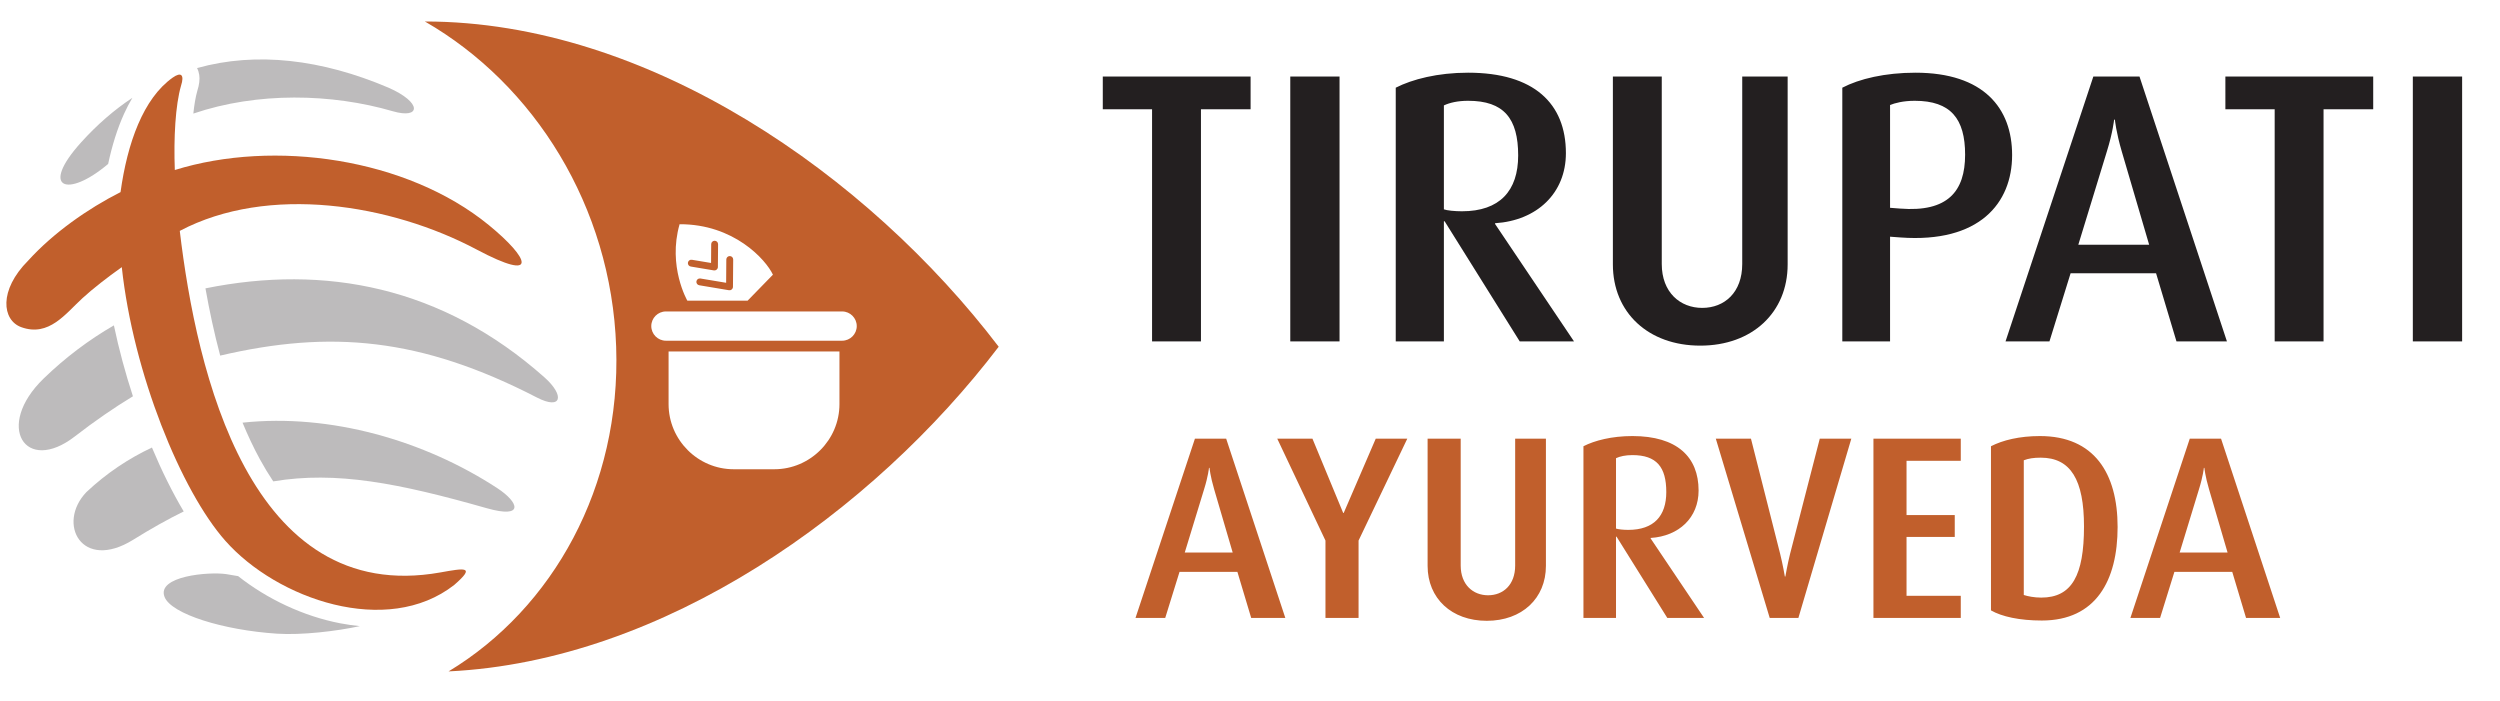
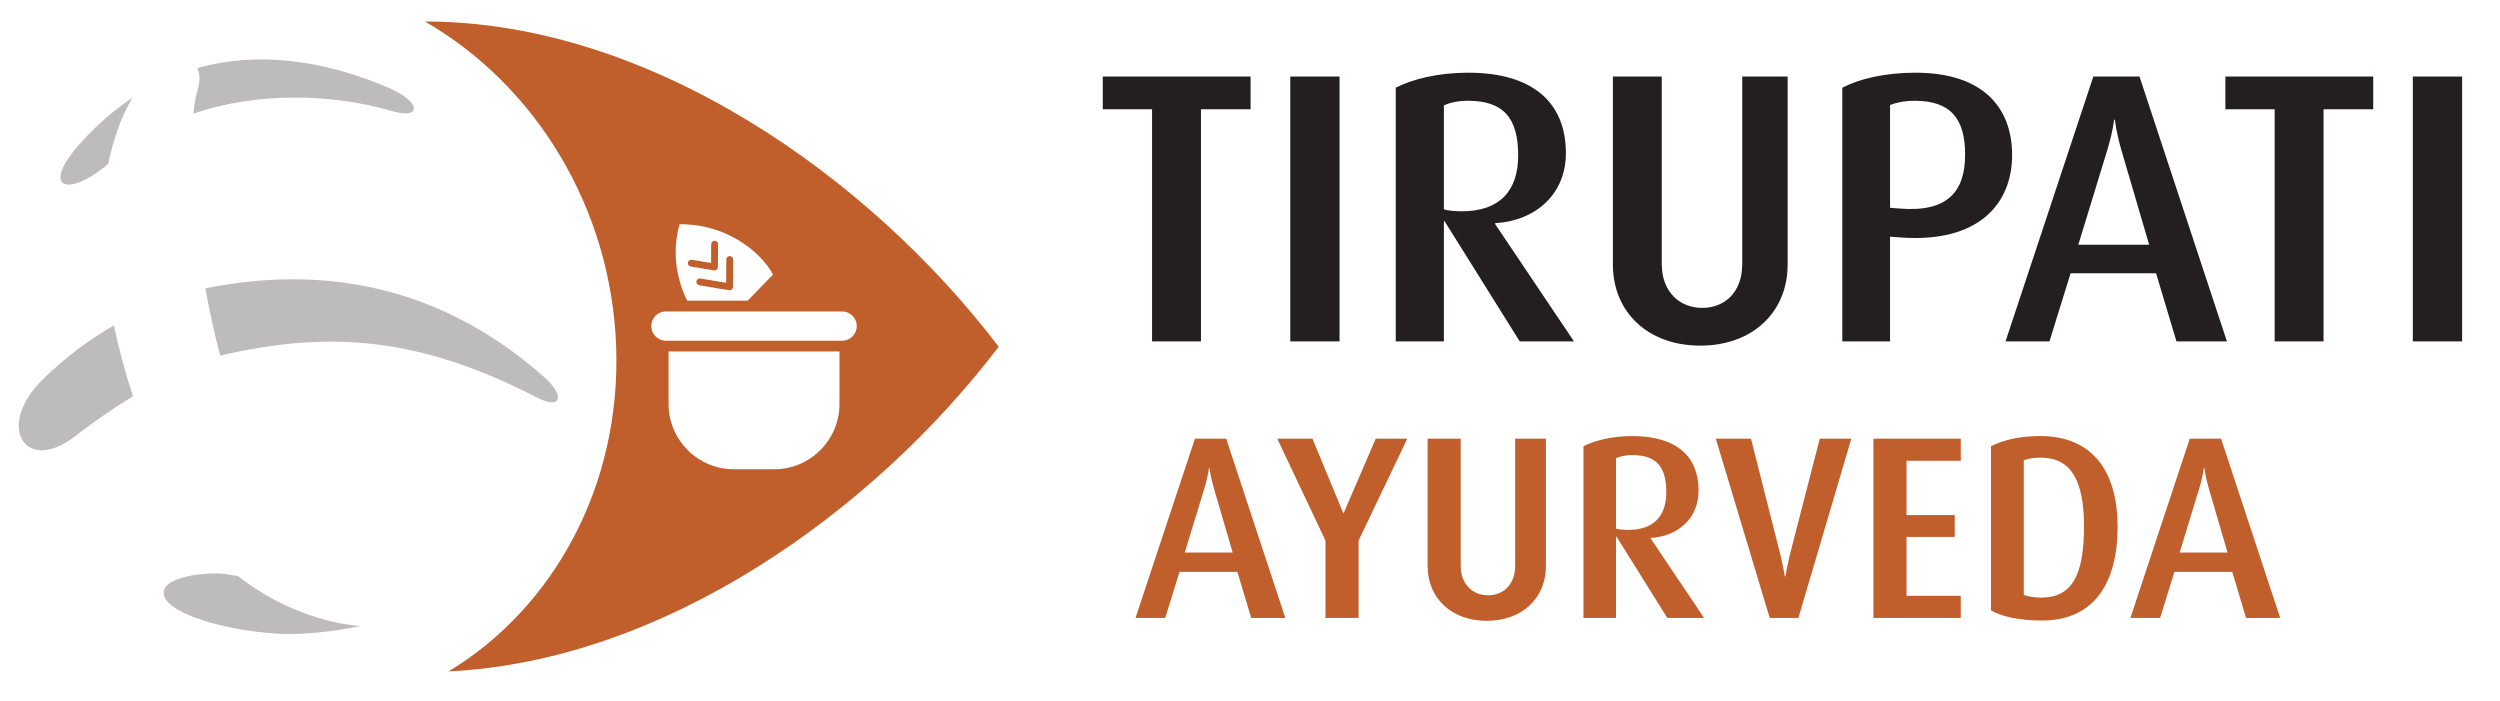
<svg xmlns="http://www.w3.org/2000/svg" version="1.1" id="svg2" x="0px" y="0px" width="104.583px" height="29.334px" viewBox="0 0 104.583 29.334" enable-background="new 0 0 104.583 29.334" xml:space="preserve">
  <g id="g10" transform="matrix(1.333,0,0,-1.333,0,29.333)">
    <g id="g12" transform="scale(0.1)">
      <path id="path14" fill="#C15F2C" d="M140.771,9.348c67.592,3.237,133.136,50.01,172.646,101.891    c-40.957,53.767-109.882,102.07-180.07,102.07l0,0c34.336-19.753,58.484-58.059,60.022-102.07    C194.901,67.356,173.558,29.153,140.771,9.348z M219.441,130.531c-0.586,0.095-0.985,0.652-0.886,1.238    c0.103,0.586,0.656,0.989,1.241,0.886l8.086-1.348l0.055,7.324c0.007,0.593,0.491,1.069,1.088,1.062    c0.597,0,1.073-0.483,1.069-1.084l-0.07-8.525l-0.015-0.227c-0.095-0.586-0.652-0.981-1.238-0.886L219.441,130.531z     M216.779,136.405c-0.593,0.095-0.985,0.652-0.89,1.238c0.099,0.586,0.652,0.989,1.241,0.886l6.021-1.003l0.044,5.903    c0.004,0.593,0.491,1.069,1.088,1.069c0.593-0.007,1.073-0.491,1.069-1.084l-0.059-7.104l-0.011-0.227    c-0.099-0.586-0.659-0.989-1.241-0.894L216.779,136.405z M209.817,109.745h53.628v-16.52c0-11.235-9.203-20.435-20.438-20.435    h-12.751c-11.235,0-20.438,9.199-20.438,20.435V109.745z M208.978,122.313h55.305c2.523,0,4.589-2.073,4.589-4.592l0,0    c0-2.527-2.065-4.592-4.589-4.592h-55.305c-2.523,0-4.589,2.065-4.589,4.592l0,0C204.39,120.24,206.455,122.313,208.978,122.313z     M239.919,125.697h17.637l8.221,8.445c5.12,0.344,7.361,2.395,6.625,5.295c-1.033,4.087-8.364,10.627-12.898,10.166    c-2.948-0.3-3.669-4.49-3.706-7.61L239.919,125.697z M215.706,125.697c0,0-6.222,10.737-2.432,23.987    c17.032,0.066,27.081-11.118,29.29-15.835c-3.292-3.376-5.358-5.493-7.939-8.152H215.706" />
      <path id="path16" fill="#C15F2C" d="M403.37,26.121l-18.563,56.265H375l-18.651-56.265h9.327l4.493,14.473h18.157l4.336-14.473    H403.37z M386.854,46.643h-15.048l6.053,19.805c1.307,4.16,1.553,6.782,1.553,6.782h0.165c0,0,0.242-2.622,1.472-6.782    L386.854,46.643z M441.647,82.385h-9.902L421.696,59.08h-0.168l-9.646,23.306h-11.045l15.132-31.978V26.121h10.386v24.287    L441.647,82.385z M485.153,42.483v39.902h-9.653V42.571c0-6.064-3.765-9.331-8.503-9.331c-4.666,0-8.591,3.267-8.591,9.331v39.814    h-10.386V42.483c0-10.225,7.529-17.256,18.567-17.256S485.153,32.258,485.153,42.483z M534.793,26.121L518.02,51.067v0.161    c8.921,0.571,15.044,6.387,15.044,14.883c0,10.562-6.782,17.095-20.771,17.095c-6.456,0-11.847-1.392-15.363-3.193V26.121h10.217    v25.518h0.168l15.934-25.518H534.793z M522.927,65.627c0-7.529-3.926-11.865-11.938-11.865c-1.553,0-3.19,0.176-3.842,0.41v22.09    c1.223,0.571,2.933,0.967,5.145,0.967C519.895,77.229,522.927,73.479,522.927,65.627z M580.994,82.385h-9.902l-9.316-36.138    c-0.82-3.281-1.479-7.119-1.479-7.119h-0.161c0,0-0.659,3.838-1.479,7.119L549.5,82.385h-11.03l16.919-56.265h8.994    L580.994,82.385z M615.344,26.121v6.958h-17.021V51.55h15.132v6.87h-15.132v17.021h17.021v6.943h-27.407V26.121H615.344z     M664.563,54.67c0,16.846-7.354,28.535-24.375,28.535c-6.46,0-11.689-1.304-15.366-3.193V28.494    c3.428-1.963,8.994-3.179,15.952-3.179C657.781,25.315,664.563,37.898,664.563,54.67z M654.016,54.832    c0-15.293-3.765-22.324-13.418-22.324c-2.197,0-4.248,0.41-5.479,0.82v42.275c1.479,0.571,3.105,0.82,5.317,0.82    C649.841,76.423,654.016,69.465,654.016,54.832z M715.584,26.121l-18.56,56.265h-9.814l-18.633-56.265h9.316l4.497,14.473h18.149    l4.336-14.473H715.584z M699.075,46.643h-15.044l6.05,19.805c1.304,4.16,1.553,6.782,1.553,6.782h0.161    c0,0,0.249-2.622,1.479-6.782L699.075,46.643" />
      <path id="path18" fill="#231F20" d="M392.472,185.77v10.261h-46.388V185.77h15.465v-72.854h15.344v72.854H392.472z     M420.385,112.916v83.115h-15.461v-83.115H420.385z M493.964,112.916l-24.771,36.848v0.234    c13.169,0.85,22.229,9.426,22.229,21.995c0,15.586-10.02,25.247-30.688,25.247c-9.536,0-17.512-2.051-22.712-4.709v-79.614h15.11    v37.69h0.234l23.562-37.69H493.964z M476.444,171.268c0-11.118-5.801-17.52-17.644-17.52c-2.285,0-4.702,0.242-5.669,0.608v32.615    c1.809,0.85,4.343,1.45,7.603,1.45C471.976,188.422,476.444,182.863,476.444,171.268z M561.013,137.079v58.953H546.76v-58.835    c0-8.936-5.566-13.77-12.568-13.77c-6.885,0-12.686,4.834-12.686,13.77v58.835h-15.341v-58.953    c0-15.103,11.107-25.496,27.426-25.496C549.895,111.583,561.013,121.976,561.013,137.079z M631.458,171.385    c0,14.744-8.95,25.854-30.337,25.854c-9.536,0-17.637-1.926-22.954-4.709v-79.614h14.985v32.856l3.267-0.242    C621.174,143.722,631.458,156.283,631.458,171.385z M616.707,171.51c0-11.477-5.435-18.12-20.42-16.912l-3.135,0.242v32.256    c1.45,0.601,4.102,1.326,7.734,1.326C612.239,188.422,616.707,182.745,616.707,171.51z M698.87,112.916l-27.437,83.115h-14.487    l-27.554-83.115h13.784l6.636,21.379h26.821l6.401-21.379H698.87z M674.465,143.239h-22.236l8.95,29.238    c1.919,6.16,2.285,10.027,2.285,10.027h0.249c0,0,0.352-3.867,2.168-10.027L674.465,143.239z M744.778,185.77v10.261h-46.392    V185.77h15.469v-72.854h15.337v72.854H744.778z M772.683,112.916v83.115h-15.469v-83.115H772.683" />
      <path id="path20" fill="#BDBBBC" d="M112.921,23.557c-7.299-1.597-18.245-2.871-25.939-2.373    c-16.897,1.099-33.252,6.167-35.347,11.543c-2.534,6.519,13.846,7.969,19.391,7.148c1.183-0.176,2.421-0.381,3.713-0.63    c8.976-7.104,20.387-12.554,32.007-14.795C108.798,24.055,110.863,23.762,112.921,23.557" />
-       <path id="path22" fill="#BDBBBC" d="M152.714,60.574c11.953-3.398,10.188,1.816,3.344,6.284    c-22.855,14.941-52.365,23.496-79.944,20.552c1.637-3.955,3.431-7.793,5.413-11.426c1.326-2.432,2.732-4.761,4.226-7.002    C105.535,72.292,125.145,68.411,152.714,60.574z M47.684,79.602c-7.357-3.457-14.282-8.071-20.559-13.975    c-9.434-9.829-1.509-25.034,14.689-14.956c5.559,3.457,10.803,6.401,15.842,8.877C54.166,65.408,50.779,72.219,47.684,79.602" />
      <path id="path24" fill="#BDBBBC" d="M168.486,95.305c7.844-4.043,8.804,0.615,2.373,6.328    c-32.117,28.517-68.928,35.504-106.384,27.924c1.219-6.87,2.732-14.011,4.629-21.101    C103.678,116.52,131.957,114.147,168.486,95.305z M35.742,117.941c-7.866-4.548-15.275-10.122-22.053-16.688    c-15.443-14.956-5.76-30.22,9.818-18.149c6.13,4.746,12.184,8.936,18.208,12.583C39.364,102.893,37.328,110.404,35.742,117.941" />
      <path id="path26" fill="#BDBBBC" d="M33.937,168.602c-12.887-10.876-21.555-7.712-8.485,6.768    c5.061,5.603,10.441,10.247,16.088,13.982c-0.93-1.567-1.794-3.223-2.582-4.958C36.801,179.655,35.153,174.293,33.937,168.602z     M61.842,198.69c18.655,5.229,39.155,2.732,60.004-6.123c10.818-4.731,10.162-9.976,1.428-7.427    c-19.2,5.596-42.488,6.108-62.6-0.732c0.293,2.783,0.703,5.229,1.245,7.126c0.626,1.948,0.82,3.64,0.608,5.01    C62.41,197.328,62.179,198.046,61.842,198.69" />
-       <path id="path28" fill="#C15F2C" d="M149.63,141.722c19.677-10.452,16.593-2.783,3.765,7.698    c-25.77,21.057-67.368,26.953-98.533,17.278c-0.377,10.063,0.176,20.325,1.959,26.477c1.084,3.376,0.066,4.431-2.648,2.505    c-9.196-6.526-14.205-20.493-16.344-35.918c-10.345-5.229-21.156-12.861-28.956-21.46c-9.371-9.368-8.199-18.743-2.208-20.918    c8.679-3.157,13.916,4.248,19.248,9.126c3.27,2.988,7.639,6.394,12.308,9.705c3.589-33.322,18.64-70.236,32.501-85.88    c16.249-18.354,50.75-30.322,71.818-13.857c6.866,5.947,3.311,5.303-4.288,3.94C78.329,29.68,61.655,103.45,56.418,147.596    C84.188,162.238,122.593,156.078,149.63,141.722" />
    </g>
  </g>
</svg>